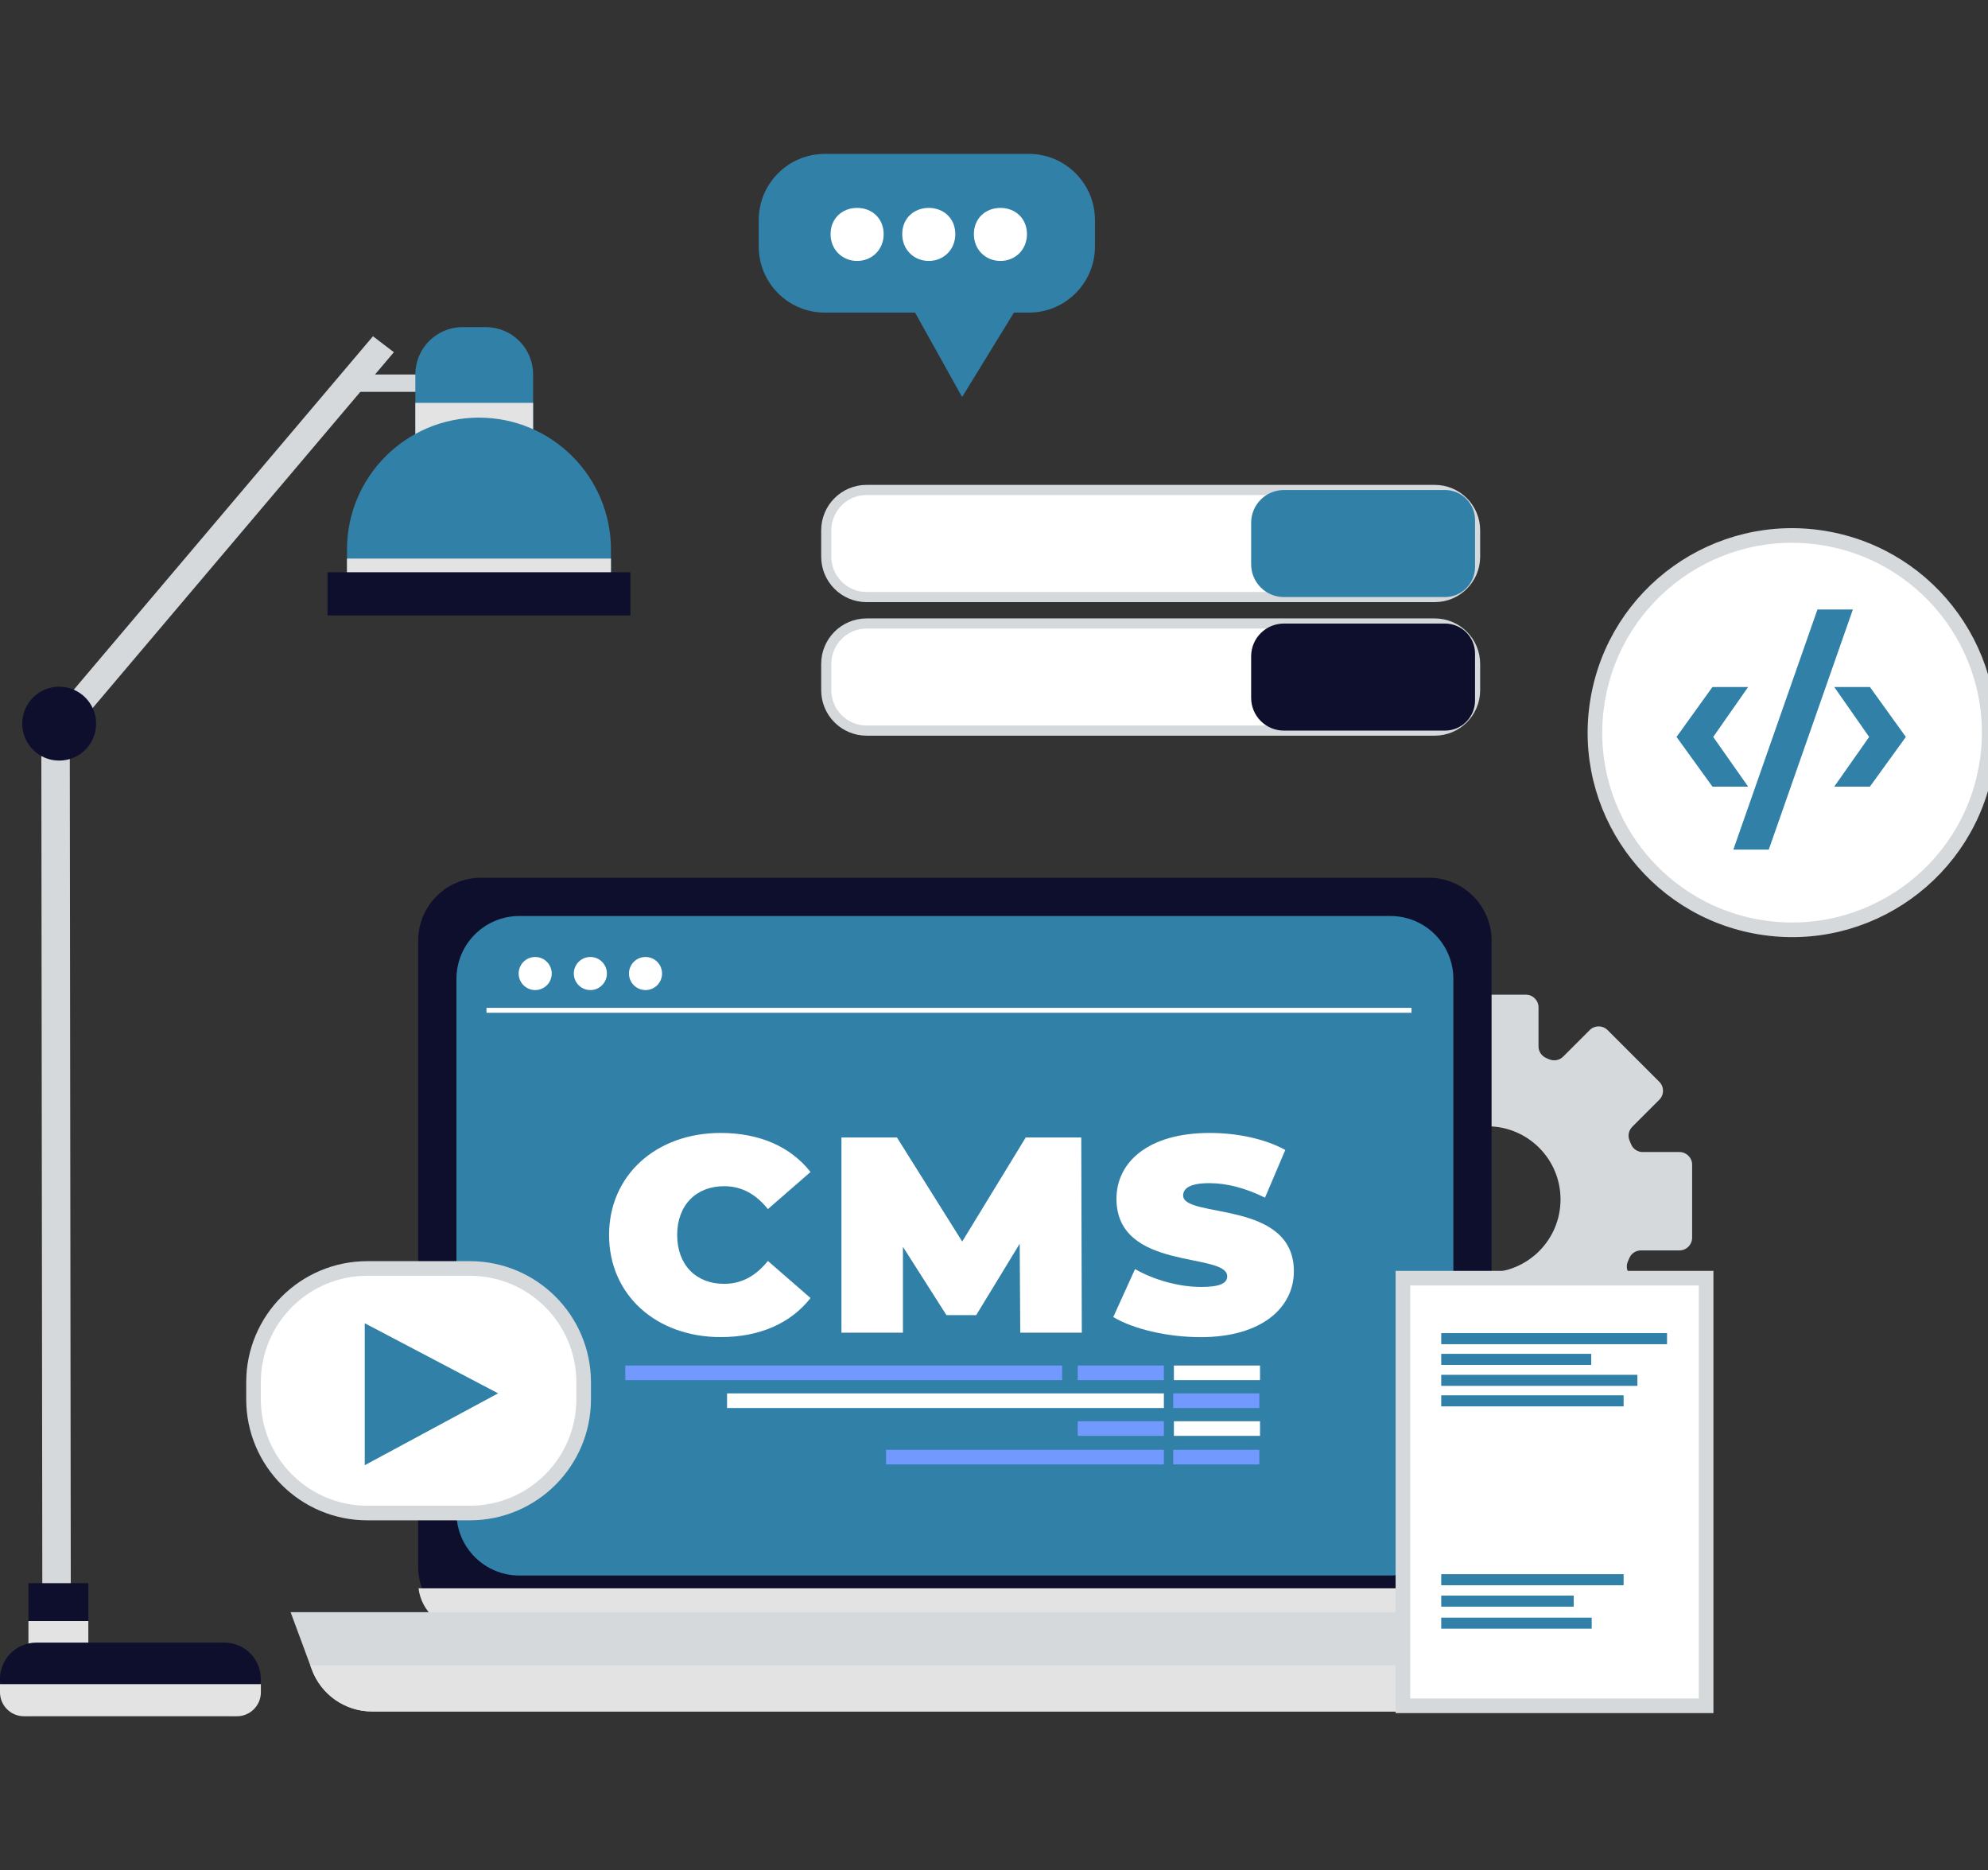
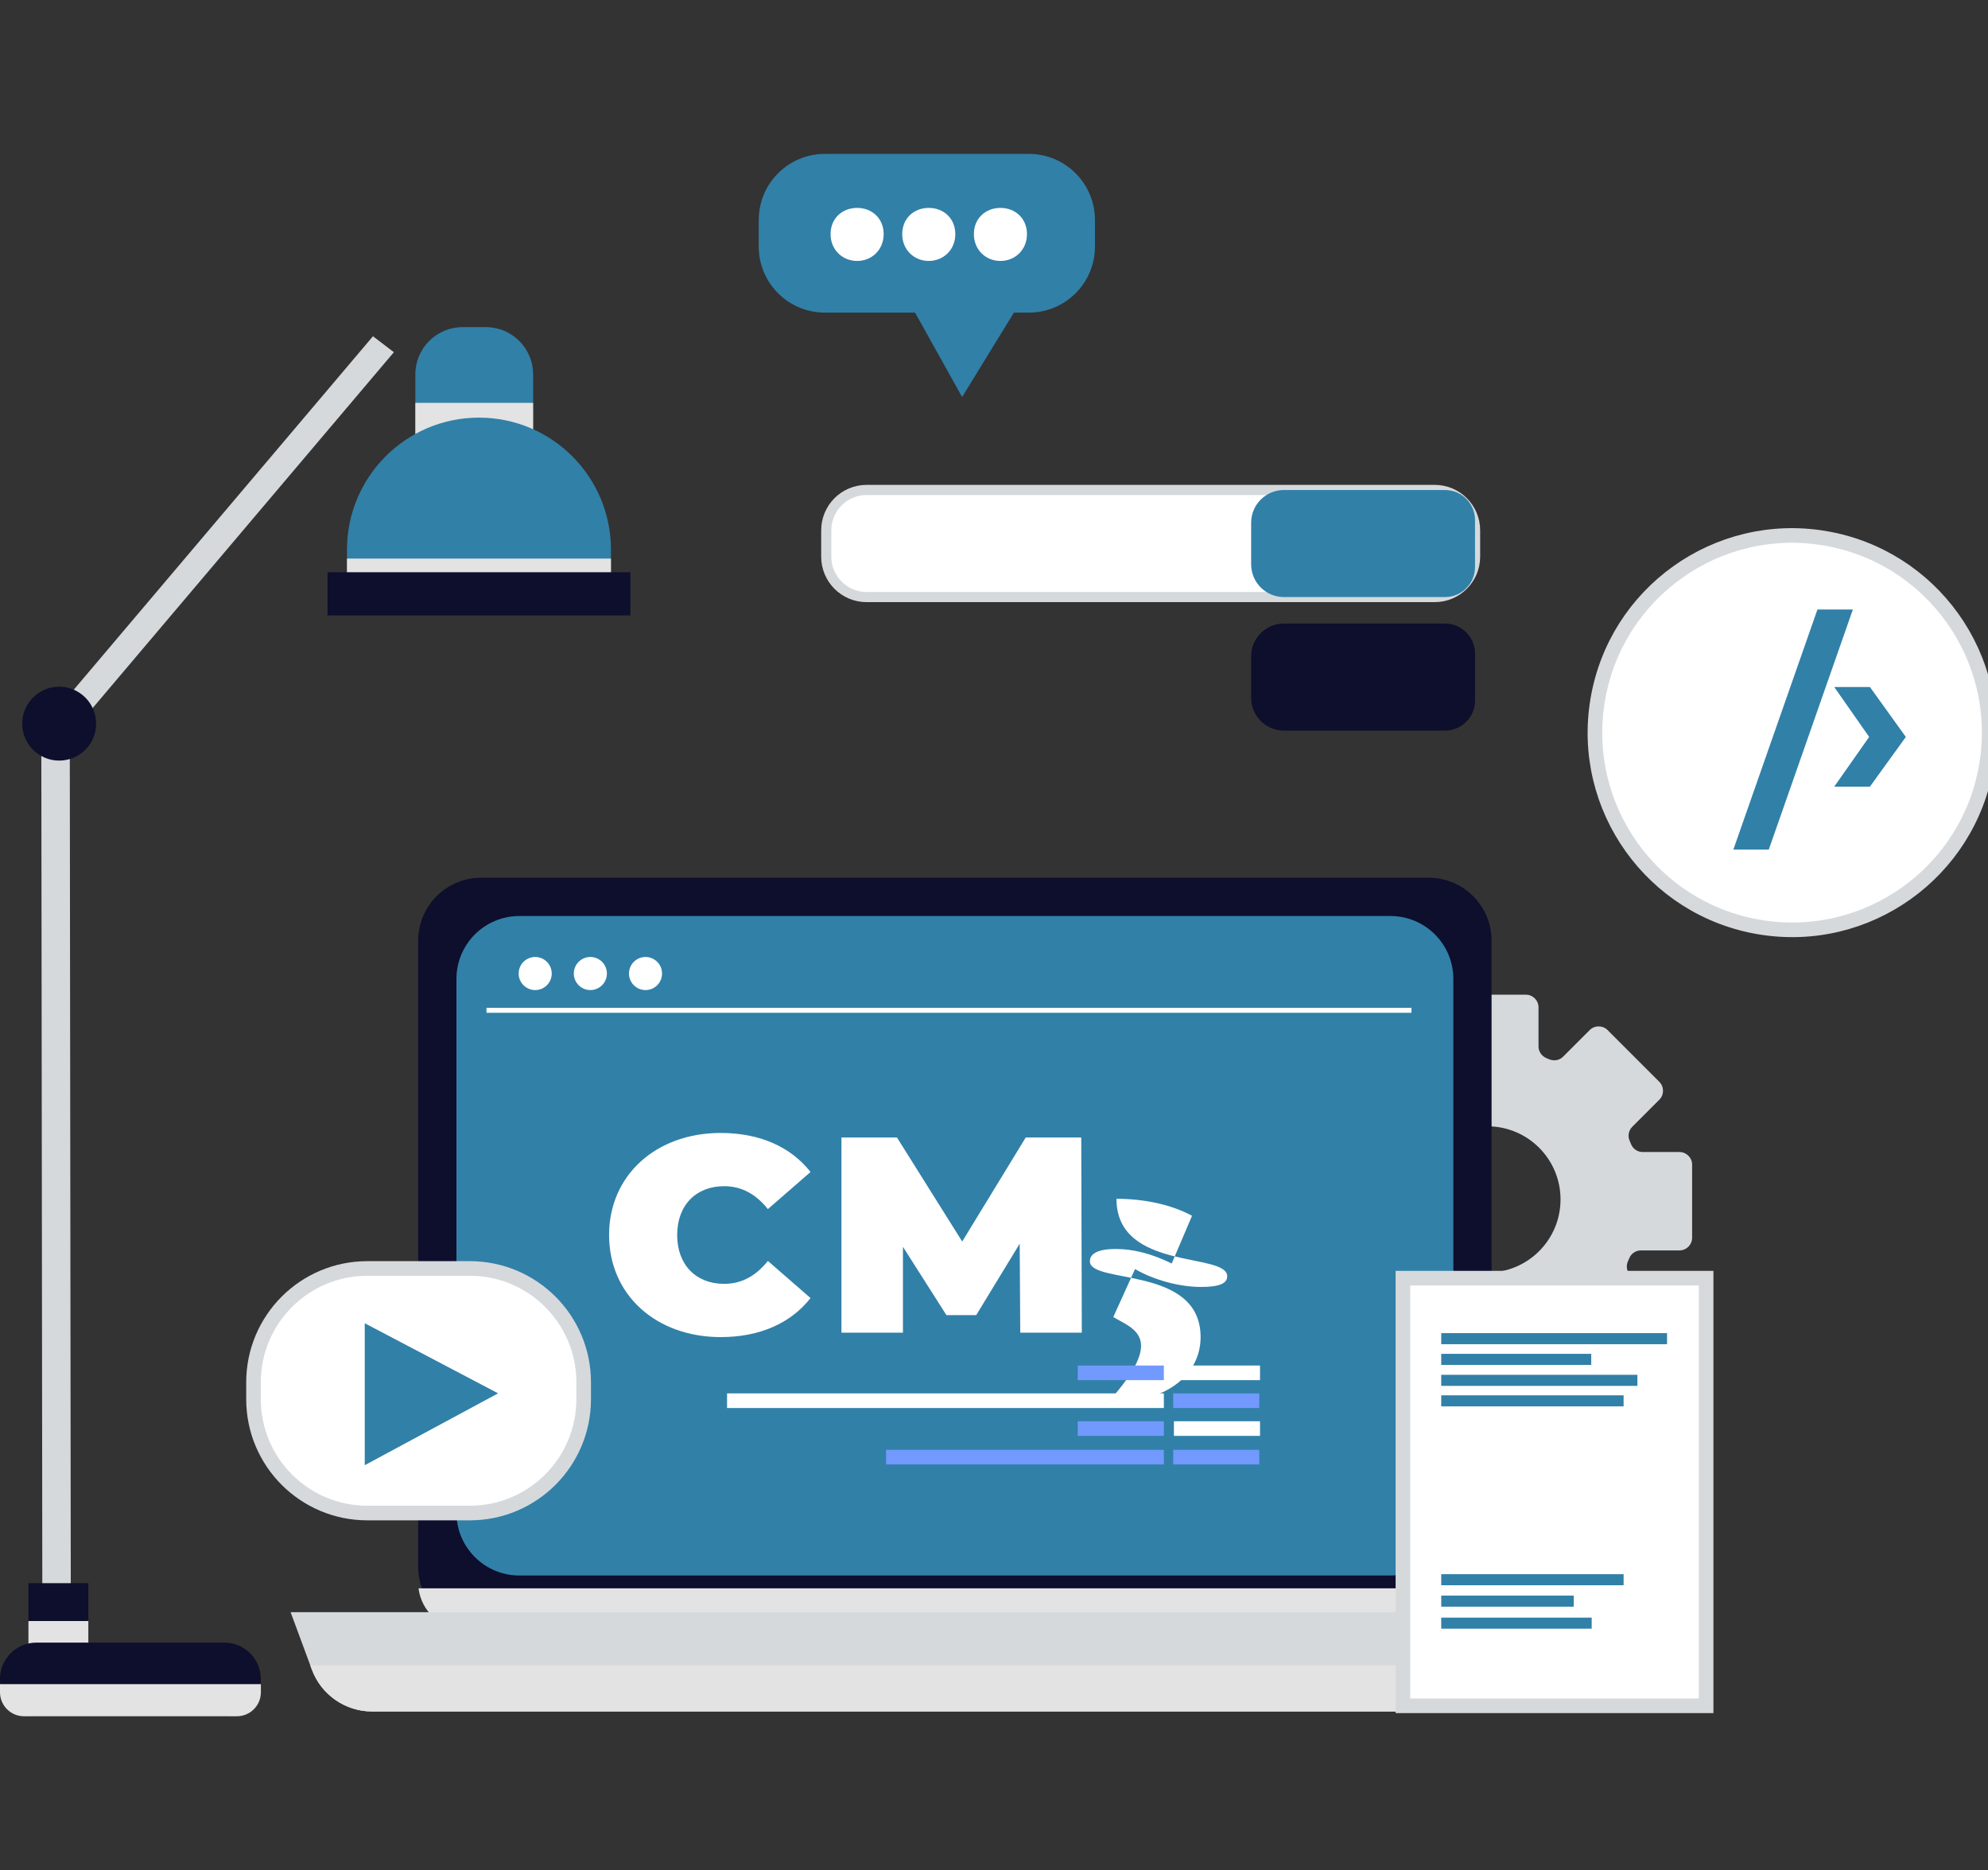
<svg xmlns="http://www.w3.org/2000/svg" version="1.1" id="Layer_1" x="0px" y="0px" viewBox="0 0 391.77 368.45" style="enable-background:new 0 0 391.77 368.45;" xml:space="preserve">
  <rect x="0" y="0" width="391.77" height="368.45" fill="#333333" stroke="none" />
  <style type="text/css">
	.st0{fill:#D6D9DC;}
	.st1{fill:#0E0E2D;}
	.st2{fill:#E3E3E3;}
	.st3{fill:#3180A8;}
	.st4{fill:#FFFFFF;}
	.st5{fill:#7299FD;}
	.st6{fill:none;stroke:#FFFFFF;stroke-width:0.973;stroke-miterlimit:10;}
	.st7{fill:#FFFFFF;stroke:#D6D9DC;stroke-width:2.881;stroke-miterlimit:10;}
	.st8{fill:#FFFFFF;stroke:#D6D9DC;stroke-width:2;stroke-miterlimit:10;}
</style>
  <g>
    <g>
      <g>
        <path class="st0" d="M330.97,226.97h-7.24c-1.01,0-1.93-0.61-2.3-1.55c-0.1-0.24-0.19-0.48-0.3-0.72c-0.39-0.92-0.17-2,0.54-2.71     l5.33-5.33c0.97-0.97,0.97-2.55,0-3.52l-10.2-10.2c-0.97-0.97-2.55-0.97-3.52,0l-5.24,5.24c-0.74,0.74-1.84,0.91-2.8,0.5     c-0.15-0.06-0.29-0.12-0.44-0.19c-0.96-0.39-1.61-1.29-1.61-2.32v-7.71c0-1.38-1.12-2.49-2.49-2.49h-14.42     c-1.38,0-2.49,1.12-2.49,2.49v7.71c0,1.04-0.65,1.93-1.61,2.33c-0.08,0.03-0.16,0.07-0.24,0.1c-0.96,0.4-2.05,0.23-2.79-0.51     l-5.66-5.66c-0.97-0.97-2.55-0.97-3.52,0l-10.2,10.2c-0.97,0.97-0.97,2.55,0,3.52l5.63,5.63c0.74,0.74,0.91,1.84,0.5,2.8     c-0.01,0.02-0.02,0.05-0.03,0.07c-0.4,0.95-1.29,1.59-2.32,1.59h-8.26c-1.38,0-2.49,1.12-2.49,2.49v14.42     c0,1.38,1.12,2.49,2.49,2.49h8.02c1.04,0,1.95,0.66,2.34,1.63c0,0.01,0.01,0.02,0.01,0.03c0.38,0.95,0.2,2.03-0.52,2.76     l-5.88,5.88c-0.97,0.97-0.97,2.55,0,3.52l10.2,10.2c0.97,0.97,2.55,0.97,3.52,0l5.56-5.56c0.75-0.75,1.86-0.91,2.83-0.49     c0.05,0.02,0.09,0.04,0.14,0.06c0.93,0.4,1.56,1.29,1.56,2.31v8.15c0,1.38,1.12,2.49,2.49,2.49h14.42c1.38,0,2.49-1.12,2.49-2.49     v-7.55c0-1.02,0.62-1.94,1.57-2.31c0.17-0.07,0.33-0.13,0.5-0.2c0.92-0.38,1.98-0.16,2.68,0.55l5.55,5.55     c0.97,0.97,2.55,0.97,3.52,0l10.2-10.2c0.97-0.97,0.97-2.55,0-3.52l-5.17-5.17c-0.72-0.72-0.94-1.81-0.52-2.75     c0.1-0.22,0.19-0.44,0.29-0.67c0.38-0.92,1.29-1.51,2.28-1.51h7.6c1.38,0,2.49-1.12,2.49-2.49v-14.42     C333.46,228.09,332.34,226.97,330.97,226.97z M293.12,250.72c-7.96,0-14.41-6.45-14.41-14.41c0-7.96,6.45-14.41,14.41-14.41     c7.96,0,14.41,6.45,14.41,14.41C307.53,244.27,301.08,250.72,293.12,250.72z" />
      </g>
      <g>
        <g>
          <g>
            <path class="st1" d="M281.55,321.04H94.8c-6.84,0-12.39-5.55-12.39-12.39V185.32c0-6.84,5.55-12.39,12.39-12.39h186.75       c6.84,0,12.39,5.55,12.39,12.39v123.32C293.94,315.49,288.39,321.04,281.55,321.04z" />
            <g>
              <path class="st2" d="M82.48,312.92c0.55,4.57,4.43,8.11,9.15,8.11h193.08c4.72,0,8.6-3.54,9.15-8.11H82.48z" />
            </g>
          </g>
          <path class="st3" d="M274.01,310.4H102.34c-6.84,0-12.39-5.55-12.39-12.39V192.86c0-6.84,5.55-12.39,12.39-12.39h171.68      c6.84,0,12.39,5.55,12.39,12.39v105.15C286.4,304.85,280.86,310.4,274.01,310.4z" />
          <g>
            <g>
              <g>
                <path class="st4" d="M120.03,243.32c0-11.81,9.3-20.11,21.99-20.11c7.73,0,13.82,2.75,17.71,7.69l-8.4,7.31         c-2.31-2.86-5.07-4.51-8.63-4.51c-5.53,0-9.25,3.74-9.25,9.62c0,5.88,3.72,9.62,9.25,9.62c3.55,0,6.32-1.65,8.63-4.51         l8.4,7.31c-3.89,4.95-9.98,7.69-17.71,7.69C129.33,263.43,120.03,255.14,120.03,243.32z" />
                <path class="st4" d="M201.06,262.56l-0.11-17.53l-8.57,14.07h-5.87l-8.57-13.46v16.92h-12.12v-38.46h10.94l12.86,20.5         l12.52-20.5h10.94l0.11,38.46H201.06z" />
-                 <path class="st4" d="M219.39,259.48l4.29-9.45c3.72,2.14,8.68,3.52,13.03,3.52c3.78,0,5.13-0.77,5.13-2.09         c0-4.84-21.82-0.93-21.82-15.28c0-7.14,6.15-12.97,18.38-12.97c5.3,0,10.77,1.1,14.89,3.35l-4,9.4         c-3.89-1.92-7.56-2.86-11-2.86c-3.89,0-5.13,1.1-5.13,2.42c0,4.62,21.82,0.77,21.82,14.95c0,7.03-6.15,12.97-18.38,12.97         C229.99,263.43,223.34,261.84,219.39,259.48z" />
+                 <path class="st4" d="M219.39,259.48l4.29-9.45c3.72,2.14,8.68,3.52,13.03,3.52c3.78,0,5.13-0.77,5.13-2.09         c0-4.84-21.82-0.93-21.82-15.28c5.3,0,10.77,1.1,14.89,3.35l-4,9.4         c-3.89-1.92-7.56-2.86-11-2.86c-3.89,0-5.13,1.1-5.13,2.42c0,4.62,21.82,0.77,21.82,14.95c0,7.03-6.15,12.97-18.38,12.97         C229.99,263.43,223.34,261.84,219.39,259.48z" />
              </g>
            </g>
            <g>
-               <rect x="123.23" y="269.03" class="st5" width="86.08" height="2.88" />
              <rect x="212.39" y="269.03" class="st5" width="16.97" height="2.88" />
              <rect x="231.34" y="269.03" class="st4" width="16.97" height="2.88" />
              <rect x="212.39" y="280.01" class="st5" width="16.97" height="2.88" />
              <rect x="174.61" y="285.64" class="st5" width="54.75" height="2.88" />
              <rect x="231.34" y="280.01" class="st4" width="16.97" height="2.88" />
              <rect x="143.28" y="274.52" class="st4" width="86.08" height="2.88" />
              <rect x="231.2" y="274.52" class="st5" width="16.97" height="2.88" />
              <rect x="231.2" y="285.64" class="st5" width="16.97" height="2.88" />
            </g>
          </g>
          <g>
            <circle class="st4" cx="105.47" cy="191.8" r="3.26" />
            <circle class="st4" cx="116.34" cy="191.8" r="3.26" />
            <circle class="st4" cx="127.21" cy="191.8" r="3.26" />
            <line class="st6" x1="95.87" y1="199.05" x2="278.16" y2="199.05" />
          </g>
        </g>
        <g>
          <path class="st0" d="M303.02,337.19H73.33c-5.3,0-10.04-3.3-11.88-8.27l-4.18-11.29h261.81l-4.18,11.29      C313.06,333.89,308.32,337.19,303.02,337.19z" />
          <g>
            <g>
              <path class="st2" d="M61.15,328.1l0.3,0.82c1.84,4.97,6.58,8.27,11.88,8.27h229.68c5.3,0,10.04-3.3,11.88-8.27l0.3-0.82H61.15        z" />
            </g>
          </g>
        </g>
      </g>
    </g>
    <g>
      <path class="st7" d="M92.59,298.09h-20.2c-12.39,0-22.43-10.04-22.43-22.43v-3.32c0-12.39,10.04-22.43,22.43-22.43h20.2    c12.39,0,22.43,10.04,22.43,22.43v3.32C115.02,288.05,104.97,298.09,92.59,298.09z" />
      <polygon class="st3" points="98.16,274.51 71.88,260.7 71.88,288.67   " />
    </g>
    <g>
      <polygon class="st0" points="13.95,315.08 8.34,314.68 8.14,143.8 13.75,144.2   " />
-       <rect x="70.55" y="73.78" class="st0" width="23.52" height="3.42" />
      <g>
        <polygon class="st0" points="14.53,143.9 77.62,69.39 73.5,66.25 7.75,143.9    " />
      </g>
      <g>
        <rect x="5.6" y="311.91" class="st1" width="11.81" height="15.34" />
        <g>
          <rect x="5.6" y="319.37" class="st2" width="11.81" height="7.88" />
        </g>
      </g>
      <path class="st1" d="M44.22,338.13H7.18c-3.97,0-7.18-3.21-7.18-7.18v-0.15c0-3.97,3.21-7.18,7.18-7.18h37.04    c3.97,0,7.18,3.21,7.18,7.18v0.15C51.4,334.91,48.19,338.13,44.22,338.13z" />
      <g>
        <path class="st2" d="M0,331.8v1.61c0,2.6,2.11,4.72,4.72,4.72h41.97c2.6,0,4.72-2.11,4.72-4.72v-1.61H0z" />
      </g>
      <g>
        <g>
          <path class="st3" d="M105.06,89.32H81.85V73.76c0-5.14,4.17-9.31,9.31-9.31h4.59c5.14,0,9.31,4.17,9.31,9.31V89.32z" />
          <g>
            <rect x="81.85" y="79.37" class="st2" width="23.21" height="9.95" />
          </g>
        </g>
        <path class="st3" d="M120.4,118.34H68.38v-10.05c0-14.37,11.65-26.01,26.01-26.01h0c14.37,0,26.01,11.65,26.01,26.01V118.34z" />
        <g>
          <rect x="68.38" y="110.05" class="st2" width="52.02" height="8.29" />
        </g>
        <rect x="64.54" y="112.74" class="st1" width="59.69" height="8.5" />
      </g>
      <circle class="st1" cx="11.66" cy="142.57" r="7.28" />
    </g>
    <g>
      <rect x="276.47" y="251.82" class="st7" width="59.75" height="84.25" />
      <rect x="284.02" y="262.65" class="st3" width="44.5" height="2.18" />
      <rect x="284.02" y="266.73" class="st3" width="29.56" height="2.18" />
      <rect x="284.02" y="270.86" class="st3" width="38.66" height="2.18" />
      <rect x="284.02" y="274.9" class="st3" width="35.94" height="2.18" />
      <rect x="284.02" y="310.14" class="st3" width="35.94" height="2.18" />
      <rect x="284.02" y="314.36" class="st3" width="26.11" height="2.18" />
      <rect x="284.02" y="318.7" class="st3" width="29.65" height="2.18" />
    </g>
    <g>
      <path class="st8" d="M282.73,117.63H170.78c-4.39,0-7.95-3.56-7.95-7.95v-5.2c0-4.39,3.56-7.95,7.95-7.95h111.96    c4.39,0,7.95,3.56,7.95,7.95v5.2C290.68,114.08,287.12,117.63,282.73,117.63z" />
      <g>
        <path class="st3" d="M284.76,96.54h-31.74c-3.57,0-6.46,2.89-6.46,6.46v8.17c0,3.57,2.89,6.46,6.46,6.46h31.74     c3.27,0,5.92-2.65,5.92-5.92v-9.26C290.68,99.19,288.03,96.54,284.76,96.54z" />
      </g>
    </g>
    <g>
-       <path class="st8" d="M282.73,143.94H170.78c-4.39,0-7.95-3.56-7.95-7.95v-5.2c0-4.39,3.56-7.95,7.95-7.95h111.96    c4.39,0,7.95,3.56,7.95,7.95v5.2C290.68,140.38,287.12,143.94,282.73,143.94z" />
      <g>
        <path class="st1" d="M284.76,122.85h-31.74c-3.57,0-6.46,2.89-6.46,6.46v8.17c0,3.57,2.89,6.46,6.46,6.46h31.74     c3.27,0,5.92-2.65,5.92-5.92v-9.26C290.68,125.49,288.03,122.85,284.76,122.85z" />
      </g>
    </g>
    <g>
      <ellipse transform="matrix(0.164 -0.987 0.987 0.164 152.701 469.016)" class="st7" cx="352.95" cy="144.45" rx="38.82" ry="38.82" />
      <g>
-         <path class="st3" d="M330.39,145.19l7.08-9.84h7.03l-6.88,9.84l6.88,9.79h-7.03L330.39,145.19z" />
        <path class="st3" d="M358.16,120.08h6.98l-16.57,47.3h-6.98L358.16,120.08z" />
        <path class="st3" d="M361.47,154.98l6.88-9.79l-6.88-9.84h7.03l7.08,9.84l-7.08,9.79H361.47z" />
      </g>
    </g>
    <g>
      <path class="st3" d="M202.75,30.32h-40.2c-7.2,0-13.03,5.83-13.03,13.03v5.21c0,7.2,5.83,13.03,13.03,13.03h17.78l9.27,16.63    l10.21-16.63h2.94c7.2,0,13.03-5.83,13.03-13.03v-5.21C215.78,36.16,209.95,30.32,202.75,30.32z" />
      <g>
        <path class="st4" d="M163.68,46.13c0-3.13,2.32-5.17,5.23-5.17c2.91,0,5.23,2.05,5.23,5.17c0,3.07-2.32,5.28-5.23,5.28     C166,51.41,163.68,49.2,163.68,46.13z" />
        <path class="st4" d="M177.8,46.13c0-3.13,2.32-5.17,5.23-5.17c2.91,0,5.23,2.05,5.23,5.17c0,3.07-2.32,5.28-5.23,5.28     C180.12,51.41,177.8,49.2,177.8,46.13z" />
        <path class="st4" d="M191.92,46.13c0-3.13,2.32-5.17,5.23-5.17c2.91,0,5.23,2.05,5.23,5.17c0,3.07-2.32,5.28-5.23,5.28     C194.24,51.41,191.92,49.2,191.92,46.13z" />
      </g>
    </g>
  </g>
</svg>